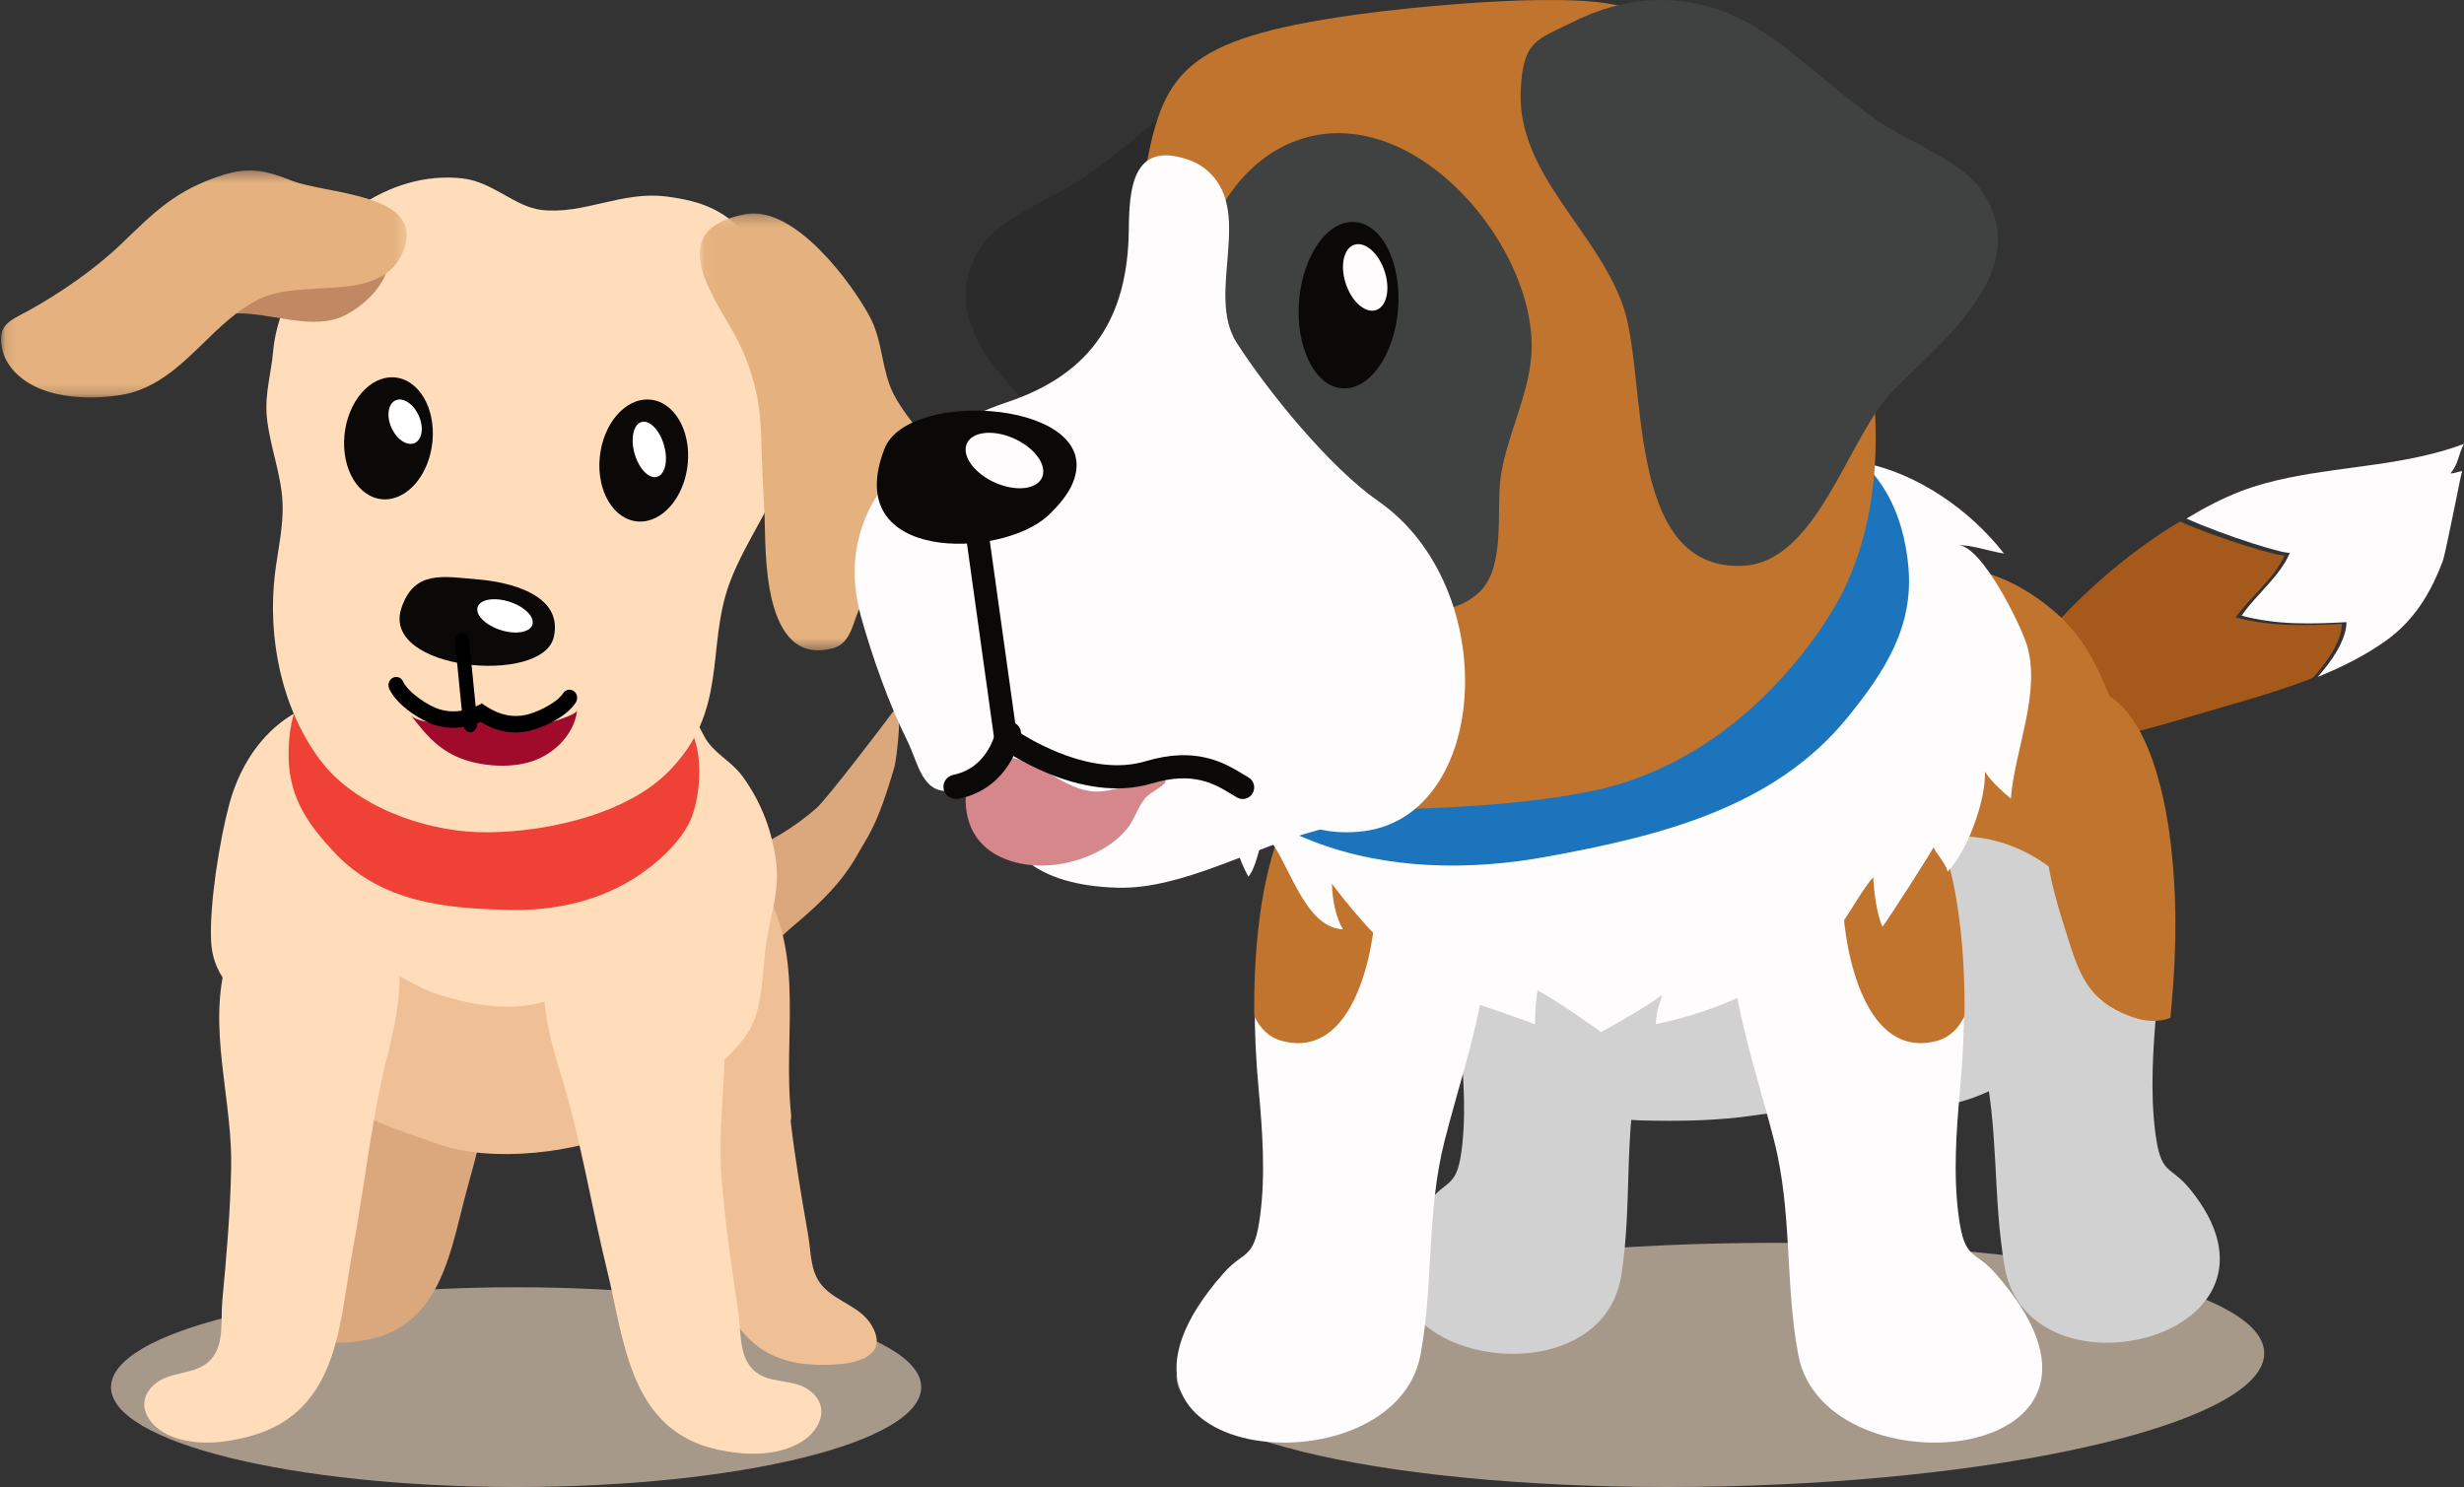
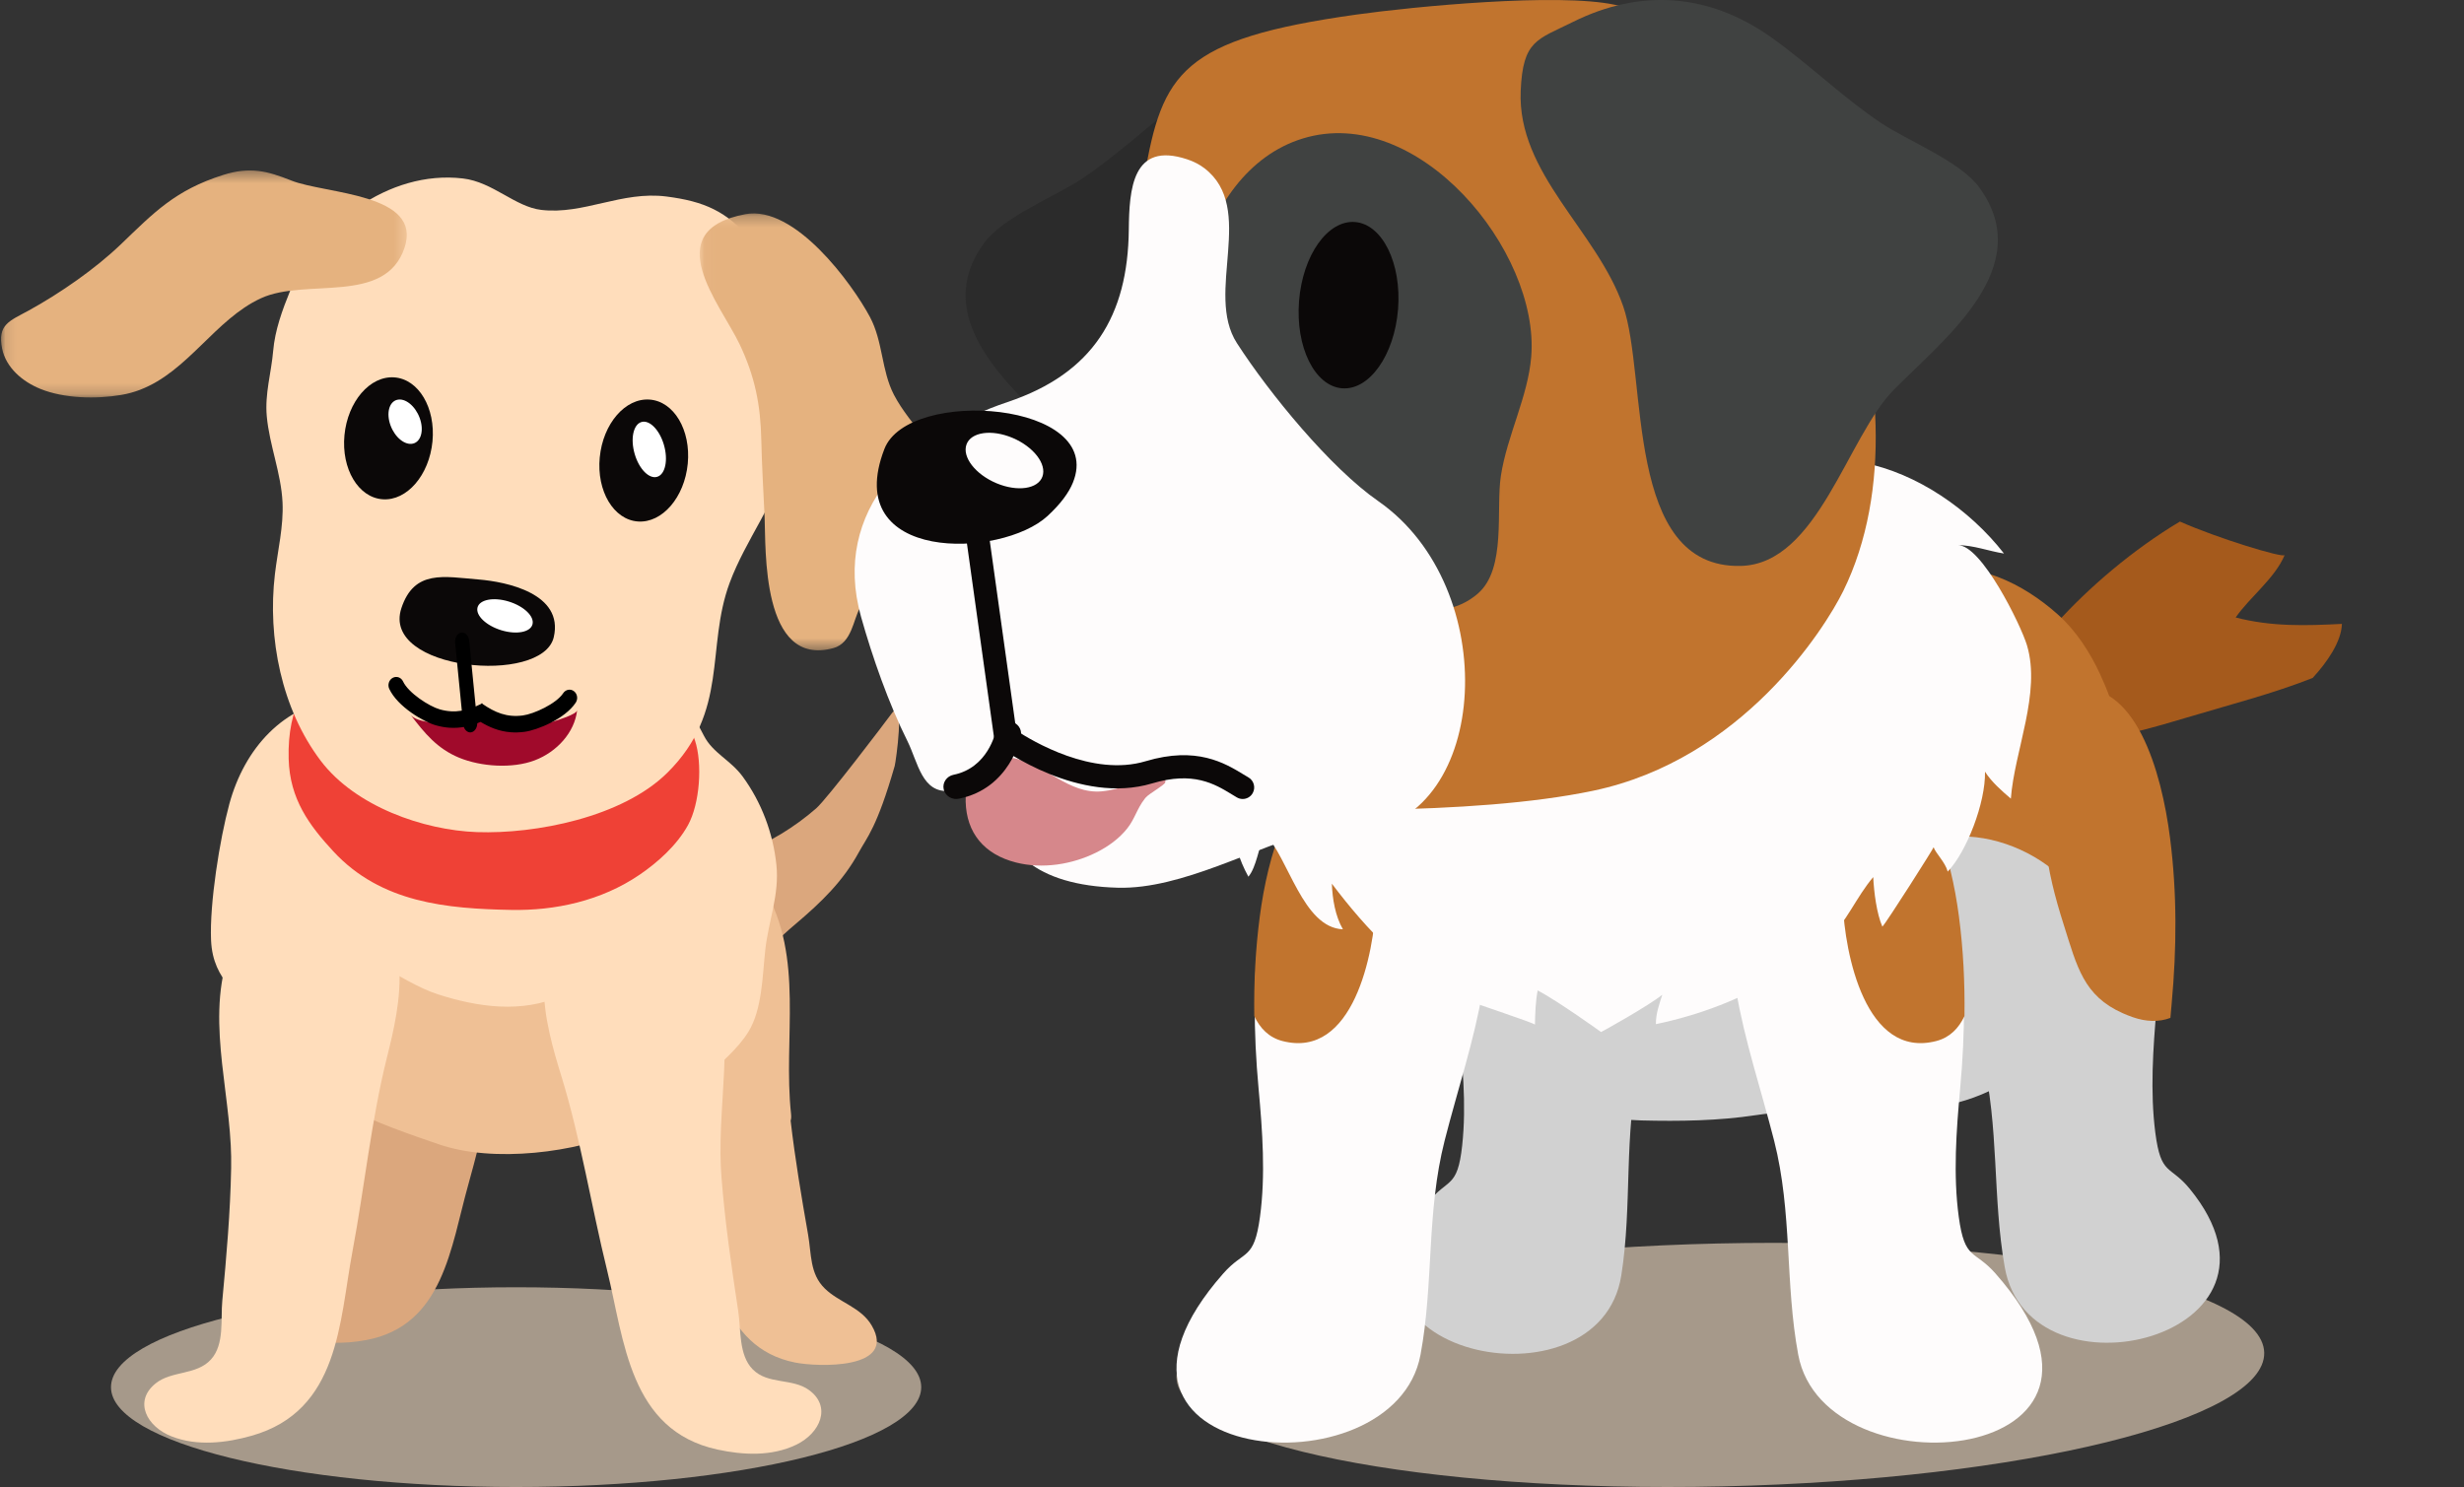
<svg xmlns="http://www.w3.org/2000/svg" height="134" viewBox="0 0 222 134" width="222">
  <rect x="0" y="0" width="222" height="134" fill="#333333" stroke="none" />
  <mask id="a" fill="#fff">
    <path d="m0 .233h21.961v39.368h-21.961z" fill="#fff" fill-rule="evenodd" />
  </mask>
  <mask id="b" fill="#fff">
    <path d="m.347.359h36.56v20.455h-36.56z" fill="#fff" fill-rule="evenodd" />
  </mask>
  <g fill="none" fill-rule="evenodd">
    <g transform="matrix(-1 0 0 1 85 15)">
      <path d="m13.302 68.249c.735.624 1.452 1.244 2.074 2.003.72.879 1.394 1.575 2.388 2.176 3.451 2.085 10.459 4.918 12.029-.811.014-.052.027-.103.041-.154 1.001-3.942-2.715-6.148-5.87-7.477-1.893-.799-3.859-1.415-5.789-2.123-2.457-.902-4.756-2.316-6.711-4.018-.962-.836-6.211-7.738-6.785-8.529-1.277-1.759-.378 4.399-.291 4.701 1.599 5.559 2.507 6.45 3.226 7.769 1.44 2.64 3.378 4.502 5.688 6.464" fill="#dba77d" />
      <path d="m75 110.003c0 4.97-16.34 8.997-36.499 8.997-20.161 0-36.501-4.027-36.501-8.997 0-4.973 16.34-9.003 36.501-9.003 20.159 0 36.499 4.03 36.499 9.003" fill="#a6998a" />
      <path d="m27.999 69.115c.024-2.007-.262-3.518-1.662-4.887-3.247-3.175-7.9-3.019-10.189.866-3.653 6.193-1.683 13.459-2.42 20.297-.027.249-.011.446.038.598-.402 3.459-.968 6.82-1.569 10.242-.317 1.797-.146 3.543-1.505 4.877-1.309 1.282-3.275 1.684-4.241 3.355-2.295 3.968 4.854 3.731 6.918 3.319 6.786-1.355 7.435-8.834 8.952-14.589 1.393-5.295 2.385-10.787 4.059-15.995.651-2.026 1.53-4.825 1.589-7.444 0 .003.003.007.003.01 0-.001.029-.651.029-.651" fill="#efc095" />
      <path d="m58.965 100.806c-1.34-.915-3.219-.315-4.453-1.492-1.155-1.106-1.034-3.117-1.314-4.599-.612-3.249-1.189-6.444-1.601-9.729.032-.037.068-.07.099-.107-.019-.176-.047-.347-.067-.523-.757-6.535 1.264-13.479-2.48-19.398-2.348-3.713-7.118-3.862-10.445-.829-1.434 1.308-1.728 2.754-1.703 4.671 0 0 .03.62.03.622.001-.001.002-.002.003-.003.061 2.501.961 5.173 1.628 7.107 1.715 4.977 2.732 10.226 4.162 15.286 1.552 5.5 2.219 12.647 9.175 13.943 1.981.368 4.24.431 6.139-.581 1.839-.979 2.671-3.107.827-4.367" fill="#dba77d" />
      <path d="m64.339 57.453c-1.369-5.021-4.869-8.927-10.03-9.535-3.234-.38-6.699-.598-9.838-1.527-1.866-.553-3.47-1.683-5.288-2.355-4.511-1.669-11.253-1.636-14.59 2.479-1.115 1.374-2.178 3.15-3.013 4.782-.807 1.577-2.398 2.181-3.506 3.698-1.677 2.301-2.729 5.066-3.027 7.945-.28 2.712.712 5.009 1.006 7.686.255 2.335.275 5.329 1.511 7.341.968 1.577 2.491 2.778 3.792 4.076.326.324.659.643.998.957.003-.065.003-.128.007-.194.261-3.823 3.457-9.271 7.479-9.804 2.139-.282 2.709 1.054 4.673 1.901 3.594 1.549 7.762 1.599 11.475.425 3.92-1.24 6.585-4.441 11.006-3.114 2.718.816 4.121 2.854 4.655 5.338 1.564-3.079 4.167-3.989 4.335-7.828.143-3.299-.783-9.104-1.646-12.271" fill="#fdb" />
      <path d="m56.514 71.295c-4.318-1.311-7.184 2.097-11.014 3.322-3.627 1.161-7.496 1.682-11.008.152-1.917-.837-2.723-2.213-4.828-2.134-4.578.172-7.408 6.136-7.664 9.913-.004.065 4.245 3.315 6.452 4.283 4.647 2.041 12.074 2.992 17.011 1.287 5.135-1.773 12.79-4.207 15.263-10.137.087-.209.179-.405.274-.595-.522-2.454-1.831-5.285-4.486-6.091" fill="#efc095" />
      <path d="m70.985 109.668c-1.453-1.173-3.704-.72-5.003-2.174-1.221-1.364-.851-3.592-1.01-5.274-.375-4.01-.721-7.936-.798-11.979-.014-.673.002-1.347.035-2.022.337-6.542 2.541-13.147-.718-19.368-2.255-4.305-7.651-5.003-11.759-2.074-1.177.84-1.893 1.967-2.297 3.241-.202.644-.328 1.324-.388 2.024-.244 2.826.521 5.971 1.089 8.237 1.432 5.743 2.021 11.712 3.113 17.513 1.186 6.308 1.155 14.349 9.088 16.591 2.262.639 4.877.967 7.198.058 2.247-.879 3.45-3.156 1.45-4.772" fill="#fdb" />
      <path d="m35.735 71.621c-.319-1.318-.957-2.507-2.066-3.438-3.87-3.247-9.227-2.913-11.708 1.286-3.586 6.071-1.815 12.907-1.876 19.552-.007.685-.034 1.368-.087 2.049-.319 4.085-.897 8.034-1.508 12.066-.261 1.691-.029 3.973-1.314 5.268-1.367 1.381-3.557.767-5.06 1.854-2.066 1.498-1.018 3.886 1.141 4.93 2.231 1.08 4.827.928 7.093.438 7.949-1.721 8.404-9.86 9.953-16.161 1.427-5.796 2.367-11.795 4.124-17.507.695-2.255 1.637-5.385 1.569-8.261-.017-.713-.101-1.409-.262-2.076" fill="#fdb" />
      <path d="m22.388 51.711c-.695 2.108-.439 5.706.622 7.639 1.011 1.839 2.765 3.383 4.344 4.462 3.489 2.385 7.661 3.261 11.593 3.184 5.763-.11 11.723-.621 16.025-5.281 2.146-2.325 3.922-4.683 4.021-8.332.264-9.577-7.515-11.118-14.114-11.979-6.213-.81-15.66-.997-19.722 5.444-.873 1.386-2.23 3.232-2.768 4.865" fill="#ef4136" />
      <path d="m42.017 59.985c-5.23.182-13.094-1.324-17.159-5.365-5.567-5.534-3.428-11.243-5.598-17.096-1.462-3.943-4.223-7.29-5.4-11.674-1.72-6.404-.994-13.847 3.393-19.125 2.241-2.694 4.294-3.578 7.707-4.017 4.015-.516 7.452 1.655 11.264 1.209 2.375-.277 4.363-2.515 7.066-2.834 6.729-.792 13.187 4.237 15.569 10.121.703 1.733 1.369 3.548 1.528 5.41.171 1.997.765 3.862.576 5.908-.242 2.615-1.292 5.119-1.418 7.741-.104 2.173.431 4.319.686 6.479.678 5.742-.59 12.141-4.126 16.813-3.109 4.106-9.247 6.262-14.088 6.431" fill="#fdb" />
      <path d="m48.836 39.804c1.863 5.614-12.712 6.977-13.728 2.615-.916-3.934 4.258-4.994 6.774-5.199 3.13-.255 5.797-.909 6.955 2.584" fill="#0b0808" />
      <path d="m39.818 41.799c-1.369.414-2.622.168-2.797-.55-.176-.718.792-1.635 2.161-2.049 1.369-.414 2.622-.168 2.797.55.176.718-.792 1.635-2.161 2.049" fill="#fff" />
      <path d="m41.091 49.394c-.248.09-.468.374-.689.48-.765.364-1.782.466-2.628.486-.896.021-1.798-.097-2.652-.353-.337-.101-2.08-.632-2.122-1.006.226 1.998 1.817 3.751 3.819 4.515 2.001.764 4.831.58 6.809-.234 1.978-.814 3.122-2.215 4.372-3.856-.551.723-2.957.814-3.8.787-.581-.019-1.305-.063-1.85-.266-.338-.126-.746-.586-1.118-.581-.048.001-.095.011-.141.028" fill="#a00a2b" />
      <path d="m42.556 50.994c.35.053.67-.279.715-.739l.723-7.319c.045-.461-.201-.878-.551-.931-.35-.053-.67.278-.715.739l-.723 7.319c-.045.46.201.877.551.93" fill="#000" />
      <path d="m33.293 47.282c.311-.233.745-.151.966.186.628.953 2.639 1.874 3.638 2.006 1.446.191 2.512-.273 3.631-1.04l-.004-.06c.018.009.037.017.056.026.016-.012.033-.023.051-.034l.004.06c1.218.596 2.341.897 3.743.498.969-.277 2.825-1.483 3.308-2.517.17-.366.587-.511.929-.325.343.185.483.631.313.996-.747 1.601-3.082 2.965-4.18 3.278-.426.122-.83.192-1.216.221-1.063.078-1.984-.169-2.831-.521-.788.473-1.662.852-2.726.931-.387.029-.797.018-1.236-.04-1.132-.149-3.641-1.157-4.612-2.631-.221-.336-.148-.798.165-1.031" fill="#000" />
      <path d="m16.111 27.596c.103-2.313.249-4.629.298-6.948.066-3.148.561-5.696 1.954-8.627 1.706-3.592 7.441-10.223-.519-11.72-4.45-.837-9.611 6.253-11.22 9.257-1.186 2.215-1.028 4.829-2.165 7.016-1.504 2.893-4.329 4.902-4.455 8.053-.198 4.964 5.228 7.271 7.521 11.168.589 1.002.723 3.145 2.375 3.603 6.546 1.815 6.089-9.065 6.21-11.802" fill="#e5b27f" mask="url(#a)" transform="translate(0 4)" />
      <path d="m30.965 26.216c.291 3.034-1.248 5.62-3.439 5.777-2.189.157-4.2-2.175-4.491-5.209-.29-3.033 1.249-5.62 3.438-5.776 2.191-.157 4.201 2.175 4.491 5.208" fill="#0b0808" />
      <path d="m27.815 25.916c-.398 1.362-1.31 2.279-2.036 2.048-.726-.23-.992-1.519-.594-2.881.398-1.361 1.31-2.279 2.036-2.048.726.23.992 1.519.594 2.881" fill="#fff" />
      <path d="m53.965 24.216c.291 3.034-1.248 5.62-3.439 5.776-2.189.157-4.199-2.175-4.491-5.209-.29-3.034 1.249-5.62 3.439-5.776 2.191-.157 4.2 2.175 4.491 5.209" fill="#0b0808" />
      <path d="m49.815 23.333c-.398 1.089-1.31 1.823-2.036 1.639-.726-.184-.992-1.215-.594-2.304.398-1.089 1.31-1.823 2.036-1.639.726.184.992 1.216.594 2.305" fill="#fff" />
-       <path d="m68.763 7.692c-4.166-5.582-13.208-6.47-18.022-1.106-2.094 2.334.661 5.584 3.192 6.838 2.955 1.462 6.696-.338 10.028-.172 1.586.079 3.755.799 5.123-.465 1.678-1.552.737-3.678-.321-5.094" fill="#c18963" />
      <path d="m24.39 20.128c-4.337-1.653-6.779-6.35-10.899-8.25-4.053-1.869-11.189.649-12.936-4.544-1.659-4.932 7.103-4.83 10.209-6.069 2.174-.867 3.718-1.261 6.122-.502 4.341 1.37 6.252 3.401 9.231 6.259 2.287 2.196 5.462 4.404 8.319 5.972 1.69.926 2.821 1.24 2.373 3.426-.348 1.703-1.829 2.967-3.437 3.621-2.146.872-5.017.935-7.305.546-.592-.101-1.149-.257-1.678-.458" fill="#e5b27f" mask="url(#b)" transform="translate(48)" />
    </g>
    <g transform="matrix(-1 0 0 1 222 0)">
      <path d="m116 124.109c-.133 6.043-22.176 10.445-49.238 9.834-27.064-.612-48.894-6.006-48.762-12.049.132-6.047 22.175-10.448 49.241-9.838 27.061.613 48.891 6.006 48.759 12.052" fill="#a6998a" />
      <path d="m45.277 69.559c-1.013-1.959-2.535-3.801-4.722-5.49-8.575-6.625-11.805 4.129-12.725 11.601-.624 5.045-.589 10.014-.142 15.062.329 3.719.599 7.652.122 11.351-.505 3.904-1.317 2.866-3.1 5.047-10.896 13.331 14.444 19.641 16.668 7.059 1.126-6.375.48-12.594 2.031-19.016 2.143-8.868 5.758-18.092 1.868-25.614" fill="#d1d1d1" />
      <path d="m72.977 70.275c1.096-1.926 2.716-3.722 5.021-5.347 9.035-6.37 12.115 4.455 12.886 11.94.522 5.053.365 10.013-.22 15.038-.431 3.703-.807 7.621-.402 11.328.427 3.912 1.293 2.897 3.085 5.126 10.952 13.616-15.425 19.197-17.422 6.573-1.01-6.394-.189-12.584-1.639-19.038-2.002-8.913-5.519-18.224-1.31-25.621" fill="#d1d1d1" />
      <path d="m11 56.221c3.246.163 6.309.266 9.571-.577-1.253-1.823-3.527-3.515-4.416-5.63.125.299 6.083-1.522 9.44-3.015 4.179 2.489 8.215 5.931 11.146 9.189 2.812 3.126 6.321 11.499-1.578 10.766-3.519-.327-7.133-1.375-10.646-2.426-3.539-1.061-7.325-2.031-10.881-3.435-1.323-1.442-2.587-3.264-2.636-4.873" fill="#a55a1c" />
-       <path d="m6.241 57.117c-2.048-1.723-3.357-3.972-4.321-6.537-.283-.753-1.694-8.122-1.751-8.132.372.055.634.21 1.052.213-.765-.918-.673-1.666-1.221-2.661 5.027 1.888 10.582 1.985 15.715 3.032 1.525.31 3.014.702 4.438 1.252 1.6.619 3.234 1.461 4.847 2.445-3.317 1.512-9.204 3.355-9.327 3.053.878 2.141 3.126 3.855 4.363 5.7-3.223.853-6.249.749-9.457.584.048 1.629 1.298 3.474 2.604 4.934-2.175-.878-4.26-1.922-6.147-3.262-.279-.197-.541-.408-.795-.621" fill="#fefcfc" />
      <path d="m63.681 48c-5.25-.004-10.323 1.431-15.35 2.776-2.132.571-4.22.407-6.308 1.203-2.022.77-3.846 1.979-5.454 3.415-1.62 1.445-2.89 3.414-3.798 5.389-1.327 2.883-1.881 5.12-1.752 8.298.144 3.54.229 7.417 1.582 10.75 1.14 2.812 1.672 6.096 3.449 8.632 2.318 3.31 3.736 6.427 7.348 8.713 3.257 2.06 8.242 2.999 12.162 2.759 4.468-.273 8.935.223 13.449.011 4.795-.224 10.158.174 14.656-1.661 4.095-1.67 8.676-2.549 12.21-5.302 4.187-3.263 6.466-8.282 7.53-13.124.819-3.734.703-7.302.194-11.059-.915-6.749-2.709-12.993-10.36-15.966-3.132-1.217-6.284-2.816-9.716-3.284-6.524-.892-13.242-1.543-19.841-1.549" fill="#c1742e" />
      <path d="m102.947 80.911c1.16 10.611-17.129 19.762-28.832 20.055-3.441.086-6.919.039-10.329-.478-7.757-1.174-15.952 1.389-23.029-3.304-2.893-1.919-5.213-3.878-6.793-7.132-3.742-7.712 4.109-14.692 11.354-14.685 5.449.004 8.906-2.973 13.53-5.67 4.635-2.701 9.336-5.81 14.641-6.975 4.374-.96 8.618-1.102 12.787.438 4.15 1.533 8.282 1.929 11.524 5.352 2.748 2.903 4.752 8.785 5.146 12.399" fill="#d1d1d1" />
      <path d="m26.483 75.523c-.636 4.994-.601 9.912-.145 14.908.039.429.078.862.114 1.295 1.026.387 2.178.359 3.385-.062.319-.112.619-.231.899-.355 3.551-1.578 4.124-4.192 5.325-7.969.819-2.577 1.409-4.872 1.683-7.532.272-2.662.339-4.931.142-7.629-.15-2.071-1.122-4.623-2.642-6.122-5.637-.823-7.99 7.408-8.761 13.466" fill="#c1742e" />
      <path d="m64.166 76.768c-1.078-2-2.7-3.884-5.032-5.622-9.141-6.808-12.59 4.09-13.577 11.673-.668 5.122-.633 10.171-.16 15.305.348 3.781.635 7.781.123 11.536-.54 3.961-1.387 2.917-3.309 5.1-15.187 17.251 15.392 20.089 17.772 7.323 1.205-6.468.518-12.792 2.176-19.305 2.289-8.991 6.152-18.332 2.006-26.01" fill="#fefcfc" />
      <path d="m45.007 91.563c-.042-2.998.103-5.989.501-9.005.702-5.326 2.641-12.285 6.952-13.558 3.52 2.467 3.645 8.624 3.505 12.418-.164 4.459-2.03 14.054-8.425 12.391-1.22-.318-2.017-1.151-2.533-2.246" fill="#c1742e" />
      <path d="m89.834 76.768c1.078-2 2.7-3.884 5.033-5.622 9.141-6.808 12.59 4.09 13.576 11.673.668 5.122.633 10.171.16 15.305-.349 3.781-.636 7.781-.124 11.536.54 3.961 1.386 2.917 3.309 5.1 15.187 17.251-15.393 20.089-17.772 7.323-1.205-6.468-.517-12.792-2.176-19.305-2.289-8.991-6.151-18.332-2.006-26.01" fill="#fefcfc" />
      <path d="m108.993 91.563c.042-2.998-.103-5.989-.501-9.005-.702-5.326-2.641-12.285-6.953-13.558-3.52 2.467-3.645 8.624-3.504 12.418.163 4.459 2.03 14.054 8.425 12.391 1.22-.318 2.017-1.151 2.533-2.246" fill="#c1742e" />
      <path d="m113.161 53.916c-6.541-10.148-19.473-15.665-30.517-16.729-1.82-.177-3.676-.224-5.542-.16-1.868-.064-3.722-.017-5.544.16-6.13.594-11.569 3.362-17.427 4.51-4.832.947-9.586 4.199-12.685 8.182 1.296-.192 2.825-.775 4.144-.744-2.105-.048-5.663 7.167-6.217 9.022-1.283 4.293 1.133 9.498 1.454 13.811.788-.67 1.747-1.507 2.329-2.428-.057 2.803 1.661 7.231 3.361 9.004.22-.849 1.051-1.603 1.271-2.195-.024.066 4.231 6.765 4.616 7.155.516-1.179.757-3.108.823-4.465 1.498 1.756 2.438 4.1 4.1 5.674 1.221 1.157 2.855 2.236 4.259 3.132 3.393 2.167 7.35 3.642 11.223 4.445.013-.908-.296-1.768-.577-2.649 1.263 1.019 5.508 3.378 5.519 3.359.011-.019 3.915-2.808 5.706-3.751.199 1.006.222 2.04.248 3.088-.003-.138 6.104-2.14 6.697-2.407 4.67-2.102 8.463-6.142 11.6-10.298-.051 1.366-.302 2.913-.996 4.113 3.628-.149 4.909-6.476 7.052-8.626.523 1.177.728 3.002 1.464 3.884 1.739-3.124 1.698-6.451 2.094-9.97 1.118.618 1.878 2.463 2.228 3.696 1.385-2.311.523-6.206.894-8.837.505-3.592.421-6.872-1.579-9.975" fill="#fefcfc" />
-       <path d="m114.739 59.19c.813 3.357-.336 8.66-2.576 11.239-2.134 2.455-5.517 4.252-8.503 5.402-6.598 2.545-14.103 2.638-20.995 1.373-10.111-1.851-20.488-4.358-27.149-12.581-3.319-4.104-5.979-8.149-5.449-13.636 1.395-14.396 15.375-14.424 27.141-13.786 11.081.605 27.722 3.087 33.611 13.906 1.265 2.33 3.287 5.485 3.919 8.084" fill="#1c75bc" />
      <path d="m101.24 32.588c-2.37-6.814-9.544-11.927-9.23-19.395.194-4.581 1.475-4.606 4.69-6.207 6.112-3.045 12.283-2.591 17.874 1.374 3.441 2.438 6.378 5.357 9.876 7.703 2.45 1.643 7.166 3.467 8.895 5.85 5.21 7.188-3.139 13.578-7.699 18.188-4.229 4.275-6.853 15.734-13.811 15.896-10.521.245-8.37-17.015-10.595-23.409" fill="#2b2b2b" />
      <path d="m55.926 53.256c-4.404-8.955-3.415-20.947.175-29.839 1.188-2.939 3.215-5.409 4.442-8.219 1.467-3.36 1.63-6.833 4.361-9.668 4.304-4.471 5.815-3.855 11.582-5.095 5.125-1.102 18.103.149 23.329.881 15.702 2.203 17.483 5.219 19.087 14.654.768 4.522-.305 14.44 3.31 17.666 2.813 2.508 9.167 4.114 12.581 5.168 15.703 4.846-1.517 33.066-17.032 33.787-11.151.519-28.439.936-39.278-1.33-13.448-2.811-20.893-14.622-22.557-18.005" fill="#c1742e" />
      <path d="m96.478 57.317c4.682-6.691 23.477-2.024 29.443 3.153 7.32 6.35 10.413 19.131-4.645 19.526-5.782.151-12.307-3.67-17.806-5.129-8.198-2.178-10.254-12.888-6.992-17.549" fill="#fefcfc" />
      <path d="m118.876 71.996c-.035-.046-.073-.09-.111-.135-.285-.335-1.687-1.117-1.746-1.348-.334-1.308 3.65-.328 4.248-.266 1.644.171 3.278.265 4.853-.182 1.426-.404 2.766-1.101 4.165-1.684 3.23-1.344 4.789 1.09 4.711 3.874-.075 2.779-1.641 4.731-4.529 5.467-2.386.609-5.072.179-7.235-.899-1.085-.541-2.092-1.271-2.822-2.208-.669-.861-.851-1.748-1.535-2.618" fill="#d6878b" />
      <path d="m75.759 27.589c2.37-6.815 9.545-11.927 9.231-19.395-.194-4.582-1.476-4.606-4.691-6.208-6.111-3.045-12.283-2.591-17.873 1.374-3.442 2.439-6.379 5.358-9.877 7.705-2.45 1.643-7.166 3.466-8.895 5.849-5.21 7.188 3.139 13.578 7.699 18.189 4.229 4.274 6.853 15.734 13.81 15.895 10.521.246 8.37-17.014 10.595-23.408" fill="#404241" />
      <path d="m88.841 53.484c7.085 6.148 21.447-7.997 24.375-14.057 4.039-8.364 1.241-23.92-8.581-26.943-10.395-3.201-21.359 10.149-20.596 19.642.291 3.619 2.173 7.11 2.734 10.745.468 3.034-.516 8.369 2.069 10.612" fill="#404241" />
      <path d="m96.04 27.87c.328 4.137 2.59 7.325 5.053 7.12 2.463-.205 4.195-3.724 3.867-7.861-.328-4.138-2.59-7.325-5.053-7.121-2.463.205-4.195 3.724-3.868 7.861" fill="#0b0808" />
-       <path d="m99.912 22.036c.983.254 1.372 1.788.868 3.425s-1.709 2.758-2.692 2.503c-.983-.255-1.371-1.788-.867-3.425.503-1.637 1.708-2.758 2.691-2.503" fill="#fefcfc" />
      <path d="m113.478 15.165c.427-.33.945-.605 1.578-.814 4.933-1.625 5.203 2.711 5.242 6.352.083 7.74 3.212 12.944 10.919 15.525 8.727 2.922 15.9 9.747 13.209 19.34-1.026 3.657-2.494 7.829-4.175 11.196-.971 1.946-1.306 4.754-3.845 4.504-2.197-.216-3.514-3.428-5.907-2.917-2.722.581-4.809 3.221-7.755 2.961-1.674-.148-3.127-.916-4.705-1.302-1.763-.433-3.852-.418-5.496.296-1.366.594-2.455 1.459-3.887 1.871-.993.286-1.704.812-2.581 1.344-2.108 1.278-4.404 1.677-6.846 1.391-11.466-1.346-12.607-21.971-1.402-29.756 4.296-2.985 9.784-9.669 12.732-14.237 2.93-4.538-1.78-12.126 2.918-15.754" fill="#fefcfc" />
      <path d="m125.335 43.494c.371.912 1.104 1.911 2.275 2.996 4.174 3.861 18.687 4.263 14.707-6.033-2.162-5.599-19.958-4.263-16.981 3.037" fill="#0b0808" />
      <path d="m134.923 40.058c.402 1.128-.804 2.687-2.694 3.484-1.89.797-3.749.528-4.151-.6-.402-1.128.804-2.687 2.695-3.484 1.89-.796 3.749-.527 4.151.6" fill="#fefcfc" />
      <g fill="#0b0808">
        <path d="m110.036 72c-.357 0-.704-.186-.896-.519-.287-.497-.119-1.136.374-1.424.143-.083.288-.172.44-.263 1.686-1.025 4.231-2.575 8.83-1.197 4.794 1.439 10.238-1.837 11.654-2.772l2.503-17.928c.08-.57.597-.965 1.169-.887.566.081.96.608.881 1.177l-2.566 18.384c-.039.278-.189.529-.414.695-.295.217-7.288 5.289-13.817 3.328-3.716-1.113-5.631.049-7.168.983-.162.099-.318.193-.469.282-.164.095-.343.141-.519.141" />
        <path d="m135.847 72c-.08 0-.16-.008-.24-.025-4.616-.936-5.549-5.477-5.587-5.67-.116-.6.298-1.175.925-1.286.62-.113 1.226.281 1.343.879.03.141.711 3.292 3.797 3.919.624.126 1.022.712.89 1.308-.116.519-.594.875-1.128.875" />
      </g>
    </g>
  </g>
</svg>